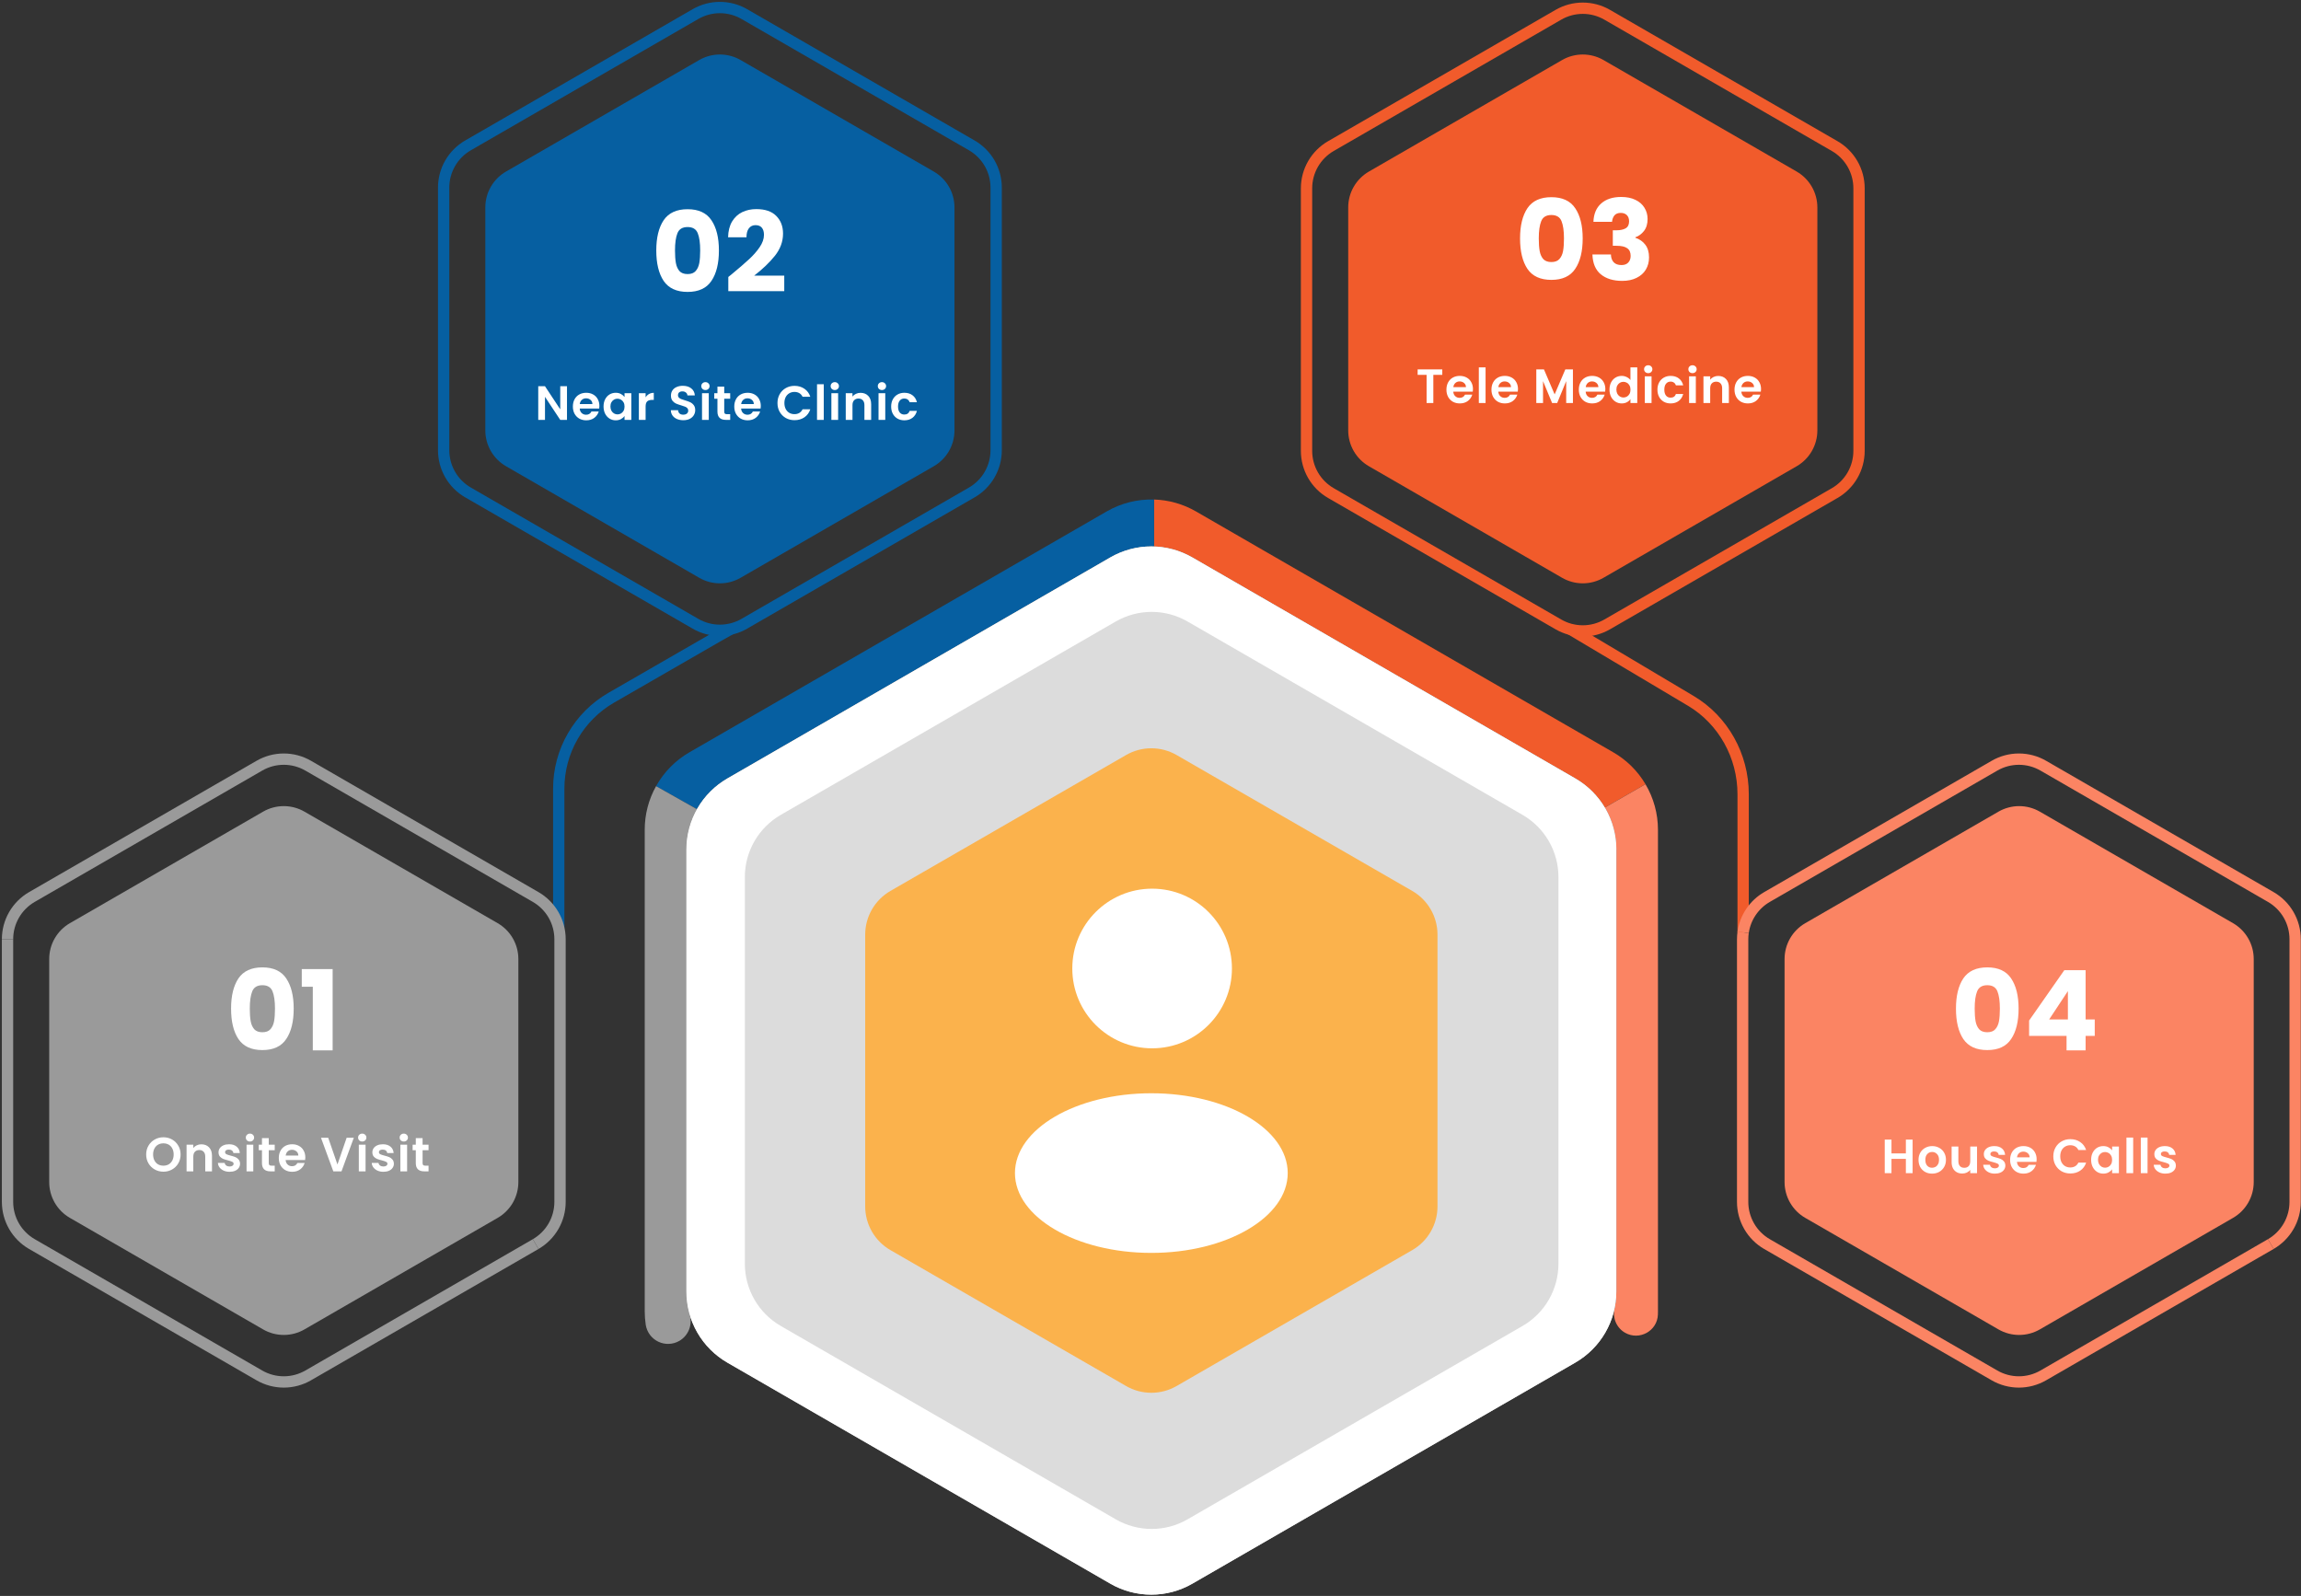
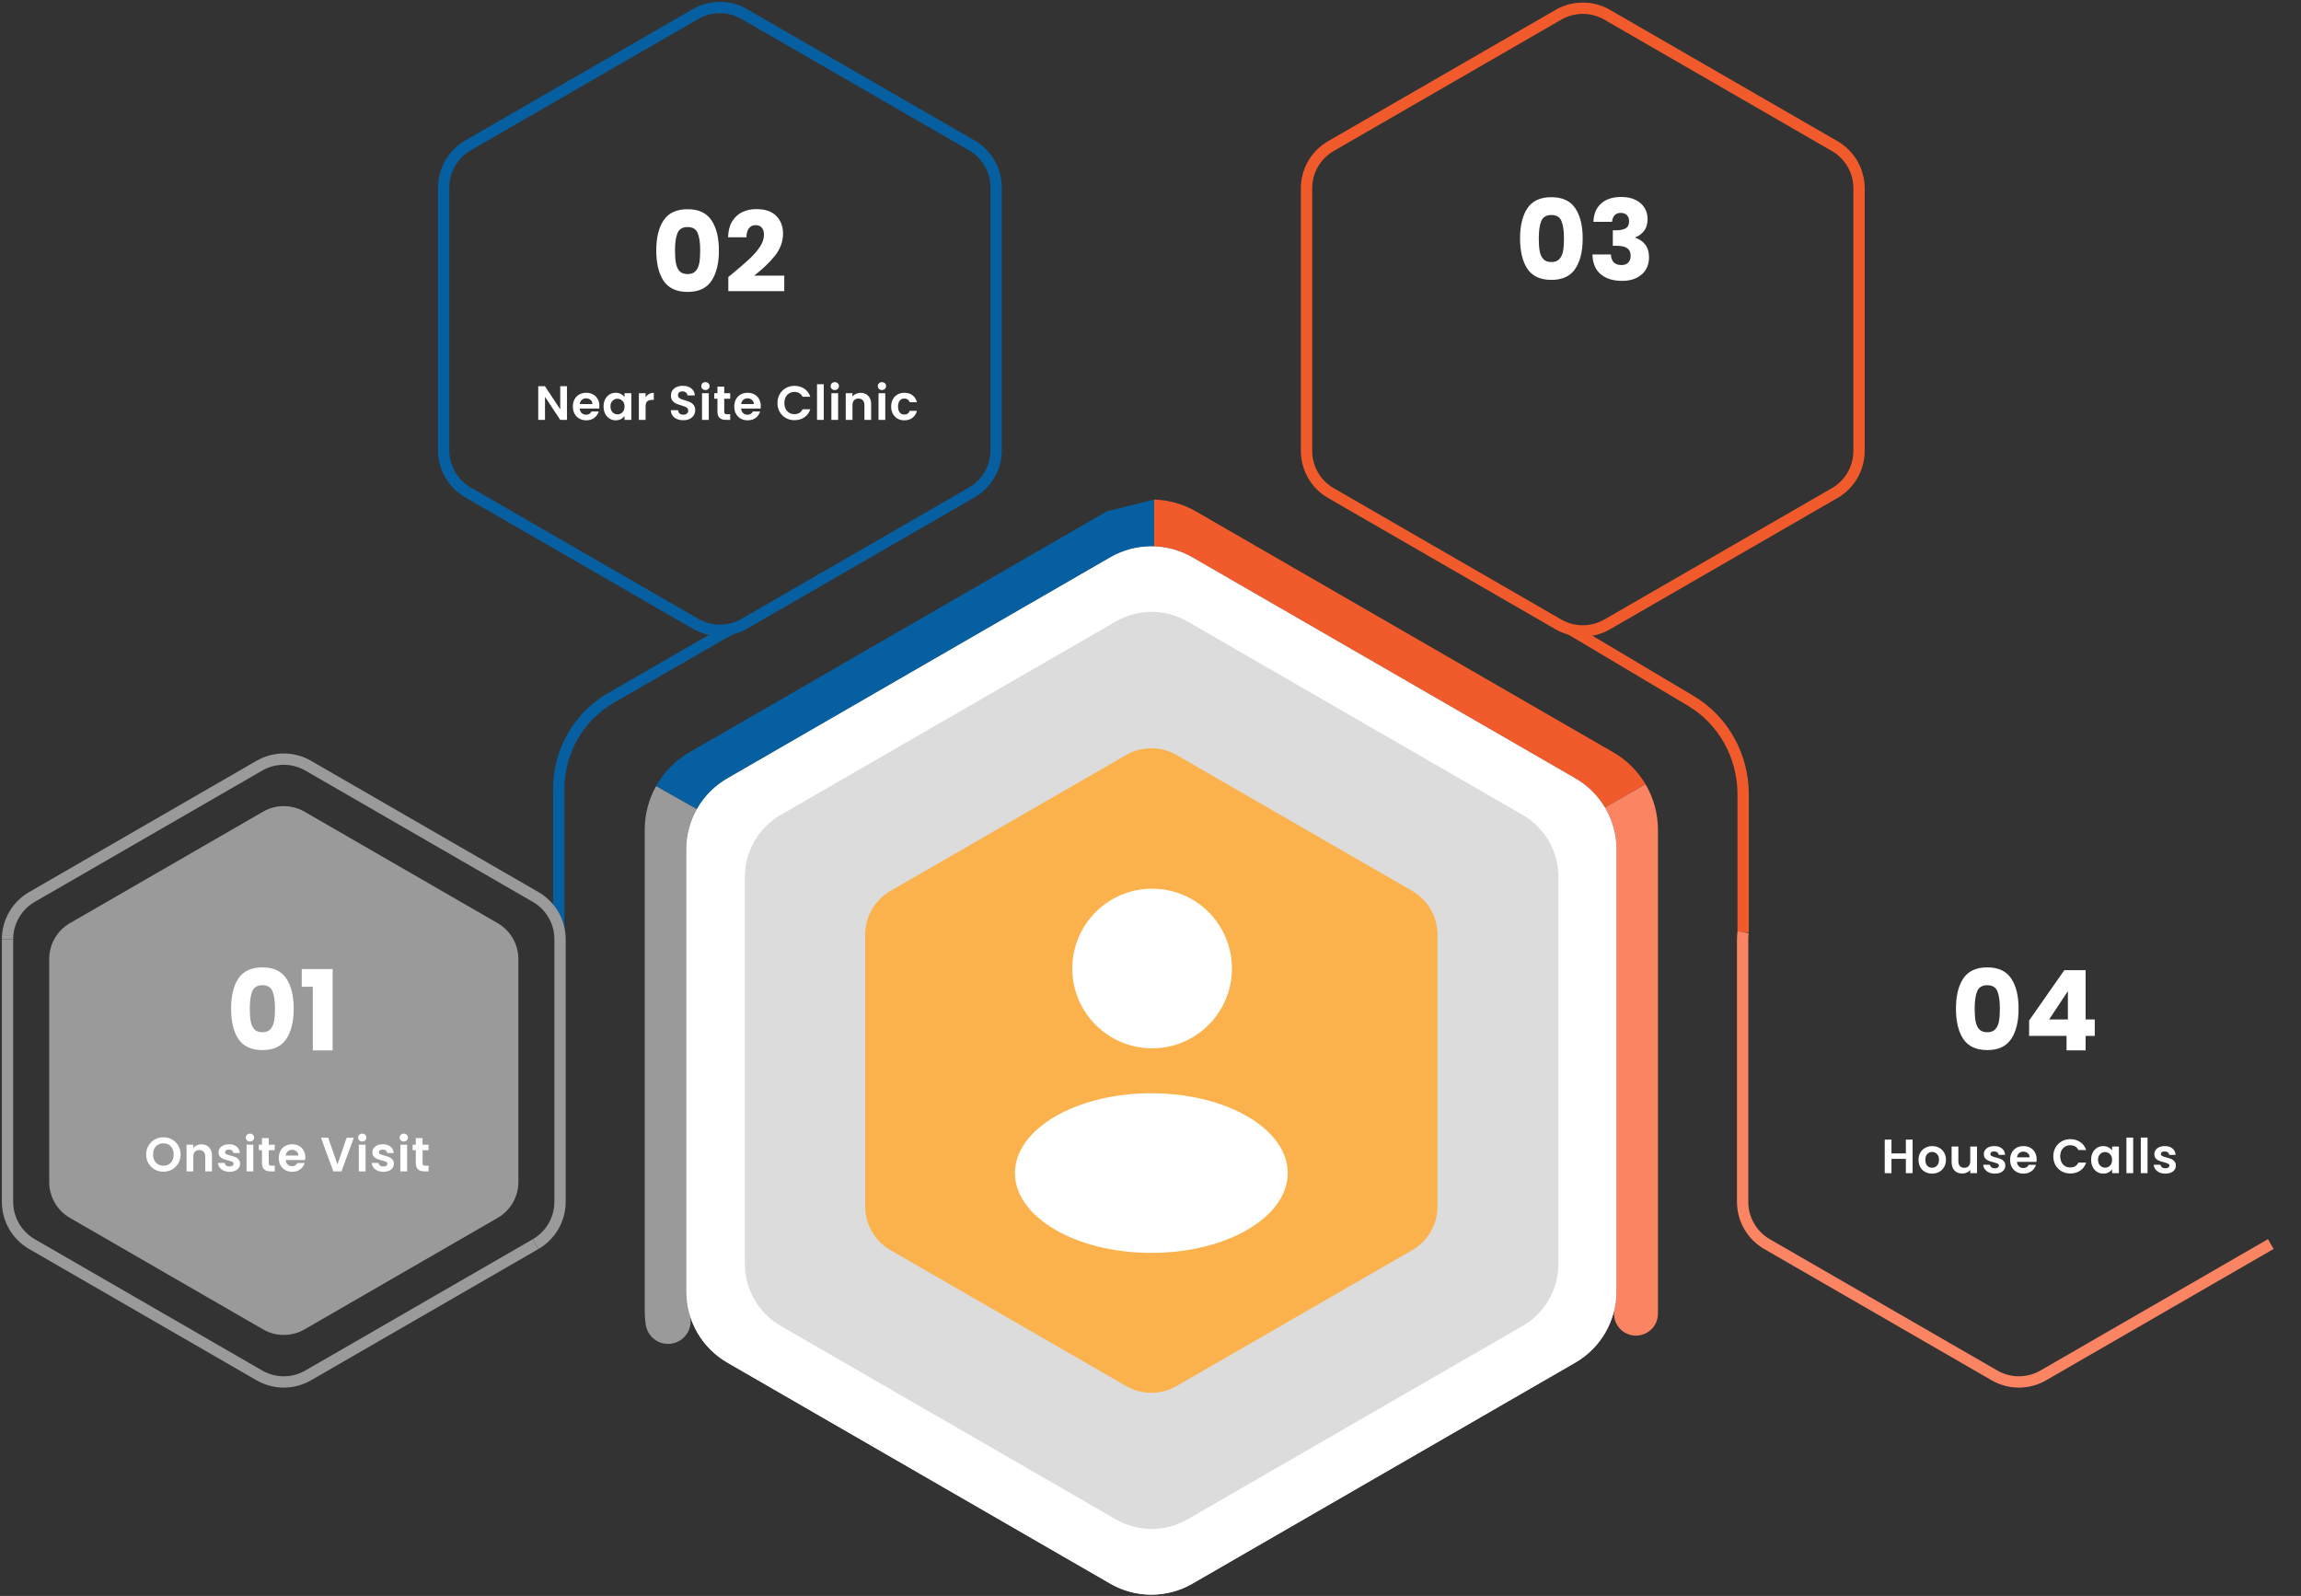
<svg xmlns="http://www.w3.org/2000/svg" width="917" height="636" viewBox="0 0 917 636" fill="none">
  <rect x="0" y="0" width="917" height="636" fill="#333333" stroke="none" />
  <path d="M655.764 312.51L639.566 321.827C636.705 317.009 632.653 313.007 627.801 310.205L475.182 222.125C470.523 219.437 465.272 217.939 459.896 217.764V199.071C465.783 199.244 471.535 200.877 476.635 203.823L642.911 299.801C648.222 302.855 652.65 307.234 655.764 312.51Z" fill="#F15B2B" />
-   <path d="M459.896 199.071V217.764C453.8 217.568 447.77 219.079 442.487 222.125L289.875 310.218C284.804 313.144 280.611 317.379 277.736 322.479L261.456 313.296C264.586 307.679 269.18 303.015 274.751 299.801L441.027 203.823C446.752 200.515 453.287 198.87 459.896 199.071Z" fill="#065FA1" />
+   <path d="M459.896 199.071V217.764C453.8 217.568 447.77 219.079 442.487 222.125L289.875 310.218C284.804 313.144 280.611 317.379 277.736 322.479L261.456 313.296C264.586 307.679 269.18 303.015 274.751 299.801L441.027 203.823Z" fill="#065FA1" />
  <path d="M273.526 514.717C273.526 517.841 273.973 520.948 274.855 523.945C275.439 525.89 275.35 527.976 274.603 529.866C273.856 531.755 272.494 533.338 270.737 534.359C269.471 535.091 268.046 535.503 266.585 535.56C265.124 535.617 263.67 535.317 262.351 534.687C261.032 534.056 259.886 533.113 259.014 531.94C258.141 530.767 257.567 529.399 257.342 527.954C257.074 526.183 256.939 524.394 256.938 522.602V330.647C256.936 324.572 258.491 318.598 261.456 313.296L277.737 322.479C274.975 327.377 273.525 332.905 273.526 338.528V514.717Z" fill="#9A9A9A" />
  <path d="M660.734 330.647V522.592C660.734 523.027 660.735 523.461 660.71 523.893C660.472 530.418 653.342 534.338 647.654 531.139C646.021 530.211 644.728 528.785 643.965 527.069C643.202 525.354 643.008 523.439 643.412 521.605C643.902 519.337 644.148 517.024 644.147 514.704V338.528C644.146 332.655 642.563 326.89 639.563 321.84L655.761 312.523C659.015 318.009 660.733 324.269 660.734 330.647Z" fill="#FB8463" />
  <g style="mix-blend-mode:multiply">
    <path d="M644.148 338.528V514.717C644.144 520.453 642.632 526.087 639.762 531.053C636.892 536.02 632.766 540.145 627.798 543.013L475.183 631.116C470.213 633.985 464.574 635.495 458.835 635.495C453.096 635.495 447.458 633.985 442.488 631.116L289.876 543.027C284.908 540.158 280.783 536.033 277.914 531.066C275.044 526.1 273.531 520.467 273.526 514.731V338.528C273.528 332.792 275.039 327.157 277.909 322.19C280.779 317.223 284.906 313.099 289.876 310.232L442.488 222.139C447.458 219.27 453.096 217.76 458.835 217.76C464.574 217.76 470.213 219.27 475.183 222.139L627.809 310.218C632.777 313.087 636.902 317.211 639.772 322.178C642.642 327.144 644.154 332.778 644.158 338.514L644.148 338.528Z" fill="#DCDCDC" />
  </g>
  <path d="M644.148 338.528V514.717C644.144 520.453 642.632 526.087 639.762 531.053C636.892 536.02 632.766 540.145 627.798 543.013L475.183 631.116C470.213 633.985 464.574 635.495 458.835 635.495C453.096 635.495 447.458 633.985 442.488 631.116L289.876 543.027C284.908 540.158 280.783 536.033 277.914 531.066C275.044 526.1 273.531 520.467 273.526 514.731V338.528C273.528 332.792 275.039 327.157 277.909 322.19C280.779 317.223 284.906 313.099 289.876 310.232L442.488 222.139C447.458 219.27 453.096 217.76 458.835 217.76C464.574 217.76 470.213 219.27 475.183 222.139L627.809 310.218C632.777 313.087 636.902 317.211 639.772 322.178C642.642 327.144 644.154 332.778 644.158 338.514L644.148 338.528Z" fill="white" />
  <g style="mix-blend-mode:multiply">
    <path d="M606.773 528.411C611.121 525.901 614.732 522.291 617.242 517.944C619.752 513.596 621.073 508.665 621.072 503.645V349.509C621.073 344.49 619.752 339.558 617.242 335.211C614.732 330.864 611.121 327.254 606.773 324.744L473.258 247.676C468.91 245.167 463.978 243.846 458.957 243.846C453.937 243.846 449.004 245.167 444.656 247.676L311.145 324.744C306.796 327.253 303.185 330.863 300.674 335.211C298.164 339.558 296.842 344.49 296.842 349.509V503.642C296.842 508.662 298.164 513.593 300.674 517.941C303.185 522.288 306.796 525.898 311.145 528.408L444.66 605.476C449.007 607.987 453.94 609.308 458.961 609.308C463.981 609.308 468.914 607.987 473.262 605.476L606.773 528.411Z" fill="#DCDCDC" />
  </g>
  <path d="M222.673 369.805V314.273C222.672 306.926 224.609 299.708 228.287 293.347C231.965 286.986 237.254 281.707 243.623 278.041L286.31 253.444L291.222 250.684" stroke="#065FA1" stroke-width="4.508" stroke-miterlimit="10" />
  <path d="M694.681 371.541V316.523C694.681 301.171 686.743 286.988 673.834 279.31L626.015 250.859" stroke="#F15B2B" stroke-width="4.508" stroke-miterlimit="10" />
  <path d="M694.679 371.541C694.549 372.455 694.483 373.378 694.482 374.301V478.975C694.483 482.384 695.381 485.733 697.086 488.685C698.791 491.637 701.242 494.089 704.195 495.794L794.857 548.127C797.81 549.831 801.16 550.728 804.569 550.728C807.979 550.728 811.328 549.831 814.282 548.127L904.957 495.78" stroke="#FB8463" stroke-width="4.508" stroke-miterlimit="10" />
-   <path d="M904.958 495.78C907.911 494.075 910.363 491.624 912.068 488.671C913.773 485.719 914.67 482.37 914.67 478.961V374.288C914.671 370.878 913.774 367.529 912.069 364.577C910.364 361.624 907.911 359.173 904.958 357.469L814.289 305.132C811.336 303.427 807.987 302.529 804.577 302.529C801.167 302.529 797.817 303.427 794.864 305.132L704.195 357.469C701.647 358.941 699.466 360.972 697.817 363.41C696.169 365.847 695.096 368.628 694.68 371.541" stroke="#FB8463" stroke-width="4.508" stroke-miterlimit="10" />
  <path d="M198.333 485.345C200.84 483.898 202.922 481.816 204.369 479.31C205.817 476.803 206.579 473.96 206.579 471.066V382.183C206.579 379.288 205.817 376.444 204.369 373.937C202.922 371.43 200.84 369.348 198.333 367.9L121.342 323.459C118.834 322.012 115.99 321.251 113.095 321.251C110.2 321.251 107.356 322.012 104.848 323.459L27.857 367.9C25.349 369.348 23.267 371.43 21.82 373.937C20.372 376.444 19.611 379.288 19.611 382.183V471.066C19.61 473.96 20.372 476.804 21.82 479.31C23.267 481.817 25.349 483.898 27.857 485.345L104.848 529.787C107.355 531.235 110.199 531.997 113.095 531.997C115.991 531.997 118.835 531.235 121.342 529.787L198.333 485.345Z" fill="#9A9A9A" />
  <path d="M65.121 466.939C63.868 466.939 62.717 466.645 61.668 466.057C60.619 465.468 59.788 464.656 59.174 463.62C58.56 462.572 58.254 461.389 58.254 460.072C58.254 458.767 58.56 457.597 59.174 456.561C59.788 455.512 60.619 454.694 61.668 454.105C62.717 453.517 63.868 453.223 65.121 453.223C66.387 453.223 67.538 453.517 68.574 454.105C69.623 454.694 70.448 455.512 71.049 456.561C71.663 457.597 71.97 458.767 71.97 460.072C71.97 461.389 71.663 462.572 71.049 463.62C70.448 464.656 69.623 465.468 68.574 466.057C67.525 466.645 66.374 466.939 65.121 466.939ZM65.121 464.541C65.927 464.541 66.637 464.362 67.251 464.004C67.864 463.633 68.344 463.109 68.689 462.431C69.035 461.753 69.207 460.967 69.207 460.072C69.207 459.176 69.035 458.396 68.689 457.731C68.344 457.053 67.864 456.535 67.251 456.177C66.637 455.819 65.927 455.64 65.121 455.64C64.315 455.64 63.599 455.819 62.973 456.177C62.359 456.535 61.879 457.053 61.534 457.731C61.188 458.396 61.016 459.176 61.016 460.072C61.016 460.967 61.188 461.753 61.534 462.431C61.879 463.109 62.359 463.633 62.973 464.004C63.599 464.362 64.315 464.541 65.121 464.541ZM80.241 456.024C81.507 456.024 82.53 456.427 83.31 457.232C84.09 458.025 84.48 459.138 84.48 460.57V466.805H81.795V460.935C81.795 460.091 81.584 459.445 81.162 458.997C80.74 458.537 80.164 458.307 79.435 458.307C78.693 458.307 78.105 458.537 77.67 458.997C77.248 459.445 77.037 460.091 77.037 460.935V466.805H74.351V456.177H77.037V457.501C77.395 457.041 77.849 456.682 78.399 456.427C78.962 456.158 79.576 456.024 80.241 456.024ZM91.485 466.978C90.615 466.978 89.835 466.824 89.144 466.517C88.454 466.197 87.904 465.769 87.495 465.232C87.098 464.695 86.881 464.1 86.842 463.448H89.547C89.598 463.857 89.797 464.196 90.142 464.465C90.5 464.733 90.941 464.867 91.466 464.867C91.977 464.867 92.374 464.765 92.655 464.56C92.949 464.356 93.096 464.094 93.096 463.774C93.096 463.429 92.917 463.173 92.559 463.007C92.214 462.828 91.657 462.636 90.89 462.431C90.097 462.239 89.445 462.041 88.933 461.836C88.435 461.632 88 461.318 87.629 460.896C87.271 460.474 87.092 459.905 87.092 459.189C87.092 458.601 87.258 458.064 87.591 457.578C87.936 457.092 88.422 456.708 89.049 456.427C89.688 456.145 90.436 456.005 91.293 456.005C92.559 456.005 93.569 456.324 94.324 456.964C95.079 457.59 95.494 458.441 95.571 459.515H93C92.962 459.093 92.783 458.761 92.463 458.518C92.156 458.262 91.74 458.134 91.216 458.134C90.73 458.134 90.353 458.224 90.084 458.403C89.829 458.582 89.701 458.831 89.701 459.151C89.701 459.509 89.88 459.784 90.238 459.976C90.596 460.155 91.152 460.34 91.907 460.532C92.674 460.724 93.307 460.922 93.806 461.127C94.305 461.331 94.733 461.651 95.091 462.086C95.462 462.508 95.654 463.071 95.667 463.774C95.667 464.388 95.494 464.938 95.149 465.424C94.816 465.91 94.33 466.293 93.691 466.575C93.064 466.843 92.329 466.978 91.485 466.978ZM99.617 454.911C99.144 454.911 98.747 454.764 98.428 454.47C98.121 454.163 97.967 453.786 97.967 453.338C97.967 452.891 98.121 452.52 98.428 452.225C98.747 451.919 99.144 451.765 99.617 451.765C100.09 451.765 100.48 451.919 100.787 452.225C101.107 452.52 101.267 452.891 101.267 453.338C101.267 453.786 101.107 454.163 100.787 454.47C100.48 454.764 100.09 454.911 99.617 454.911ZM100.941 456.177V466.805H98.255V456.177H100.941ZM107.105 458.383V463.525C107.105 463.883 107.188 464.145 107.354 464.311C107.533 464.465 107.827 464.541 108.237 464.541H109.483V466.805H107.795C105.532 466.805 104.4 465.705 104.4 463.505V458.383H103.134V456.177H104.4V453.549H107.105V456.177H109.483V458.383H107.105ZM121.678 461.261C121.678 461.645 121.653 461.99 121.602 462.297H113.832C113.896 463.064 114.165 463.665 114.638 464.1C115.111 464.535 115.693 464.752 116.384 464.752C117.381 464.752 118.091 464.324 118.513 463.467H121.41C121.103 464.49 120.515 465.334 119.645 465.999C118.775 466.651 117.707 466.978 116.441 466.978C115.418 466.978 114.497 466.754 113.679 466.306C112.873 465.846 112.24 465.2 111.78 464.369C111.332 463.537 111.108 462.578 111.108 461.491C111.108 460.391 111.332 459.426 111.78 458.594C112.227 457.763 112.854 457.124 113.66 456.676C114.465 456.228 115.393 456.005 116.441 456.005C117.452 456.005 118.353 456.222 119.146 456.657C119.952 457.092 120.572 457.712 121.007 458.518C121.455 459.311 121.678 460.225 121.678 461.261ZM118.897 460.494C118.884 459.803 118.635 459.253 118.149 458.844C117.663 458.422 117.068 458.211 116.365 458.211C115.699 458.211 115.137 458.415 114.676 458.825C114.229 459.221 113.954 459.777 113.851 460.494H118.897ZM141.005 453.415L136.094 466.805H132.833L127.922 453.415H130.799L134.483 464.062L138.147 453.415H141.005ZM144.361 454.911C143.888 454.911 143.491 454.764 143.172 454.47C142.865 454.163 142.711 453.786 142.711 453.338C142.711 452.891 142.865 452.52 143.172 452.225C143.491 451.919 143.888 451.765 144.361 451.765C144.834 451.765 145.224 451.919 145.531 452.225C145.851 452.52 146.011 452.891 146.011 453.338C146.011 453.786 145.851 454.163 145.531 454.47C145.224 454.764 144.834 454.911 144.361 454.911ZM145.685 456.177V466.805H142.999V456.177H145.685ZM152.789 466.978C151.919 466.978 151.139 466.824 150.448 466.517C149.758 466.197 149.208 465.769 148.799 465.232C148.402 464.695 148.185 464.1 148.146 463.448H150.851C150.902 463.857 151.101 464.196 151.446 464.465C151.804 464.733 152.245 464.867 152.769 464.867C153.281 464.867 153.678 464.765 153.959 464.56C154.253 464.356 154.4 464.094 154.4 463.774C154.4 463.429 154.221 463.173 153.863 463.007C153.518 462.828 152.961 462.636 152.194 462.431C151.401 462.239 150.749 462.041 150.237 461.836C149.738 461.632 149.304 461.318 148.933 460.896C148.575 460.474 148.396 459.905 148.396 459.189C148.396 458.601 148.562 458.064 148.894 457.578C149.24 457.092 149.726 456.708 150.352 456.427C150.992 456.145 151.74 456.005 152.597 456.005C153.863 456.005 154.873 456.324 155.628 456.964C156.382 457.59 156.798 458.441 156.875 459.515H154.304C154.266 459.093 154.087 458.761 153.767 458.518C153.46 458.262 153.044 458.134 152.52 458.134C152.034 458.134 151.657 458.224 151.388 458.403C151.132 458.582 151.005 458.831 151.005 459.151C151.005 459.509 151.184 459.784 151.542 459.976C151.9 460.155 152.456 460.34 153.211 460.532C153.978 460.724 154.611 460.922 155.11 461.127C155.609 461.331 156.037 461.651 156.395 462.086C156.766 462.508 156.958 463.071 156.971 463.774C156.971 464.388 156.798 464.938 156.453 465.424C156.12 465.91 155.634 466.293 154.995 466.575C154.368 466.843 153.633 466.978 152.789 466.978ZM160.921 454.911C160.448 454.911 160.051 454.764 159.732 454.47C159.425 454.163 159.271 453.786 159.271 453.338C159.271 452.891 159.425 452.52 159.732 452.225C160.051 451.919 160.448 451.765 160.921 451.765C161.394 451.765 161.784 451.919 162.091 452.225C162.411 452.52 162.571 452.891 162.571 453.338C162.571 453.786 162.411 454.163 162.091 454.47C161.784 454.764 161.394 454.911 160.921 454.911ZM162.245 456.177V466.805H159.559V456.177H162.245ZM168.409 458.383V463.525C168.409 463.883 168.492 464.145 168.658 464.311C168.837 464.465 169.131 464.541 169.54 464.541H170.787V466.805H169.099C166.836 466.805 165.704 465.705 165.704 463.505V458.383H164.438V456.177H165.704V453.549H168.409V456.177H170.787V458.383H168.409Z" fill="white" />
  <path d="M92.087 401.948C92.087 396.856 93.064 392.844 95.018 389.912C97.002 386.981 100.185 385.515 104.567 385.515C108.949 385.515 112.117 386.981 114.071 389.912C116.055 392.844 117.047 396.856 117.047 401.948C117.047 407.101 116.055 411.142 114.071 414.074C112.117 417.005 108.949 418.471 104.567 418.471C100.185 418.471 97.002 417.005 95.018 414.074C93.064 411.142 92.087 407.101 92.087 401.948ZM109.586 401.948C109.586 398.958 109.26 396.663 108.609 395.064C107.957 393.436 106.61 392.622 104.567 392.622C102.524 392.622 101.177 393.436 100.525 395.064C99.874 396.663 99.548 398.958 99.548 401.948C99.548 403.962 99.666 405.635 99.903 406.967C100.14 408.27 100.614 409.336 101.325 410.165C102.065 410.965 103.146 411.364 104.567 411.364C105.988 411.364 107.054 410.965 107.765 410.165C108.505 409.336 108.993 408.27 109.23 406.967C109.467 405.635 109.586 403.962 109.586 401.948ZM120.26 393.243V386.181H132.563V418.604H124.657V393.243H120.26Z" fill="white" />
-   <path d="M372.134 185.803C374.642 184.357 376.725 182.276 378.173 179.769C379.621 177.263 380.383 174.419 380.383 171.524V82.651C380.382 79.757 379.62 76.913 378.172 74.406C376.724 71.898 374.642 69.817 372.134 68.369L295.146 23.927C292.639 22.481 289.794 21.72 286.899 21.72C284.004 21.72 281.16 22.481 278.652 23.927L201.661 68.369C199.153 69.817 197.071 71.898 195.623 74.406C194.175 76.913 193.412 79.757 193.412 82.651V171.535C193.414 174.428 194.177 177.269 195.625 179.774C197.073 182.278 199.155 184.358 201.661 185.803L278.652 230.255C281.159 231.703 284.004 232.466 286.899 232.466C289.795 232.466 292.639 231.703 295.146 230.255L372.134 185.803Z" fill="#065FA1" />
  <path d="M225.957 167.33H223.271L217.19 158.141V167.33H214.504V153.921H217.19L223.271 163.129V153.921H225.957V167.33ZM238.874 161.786C238.874 162.17 238.848 162.515 238.797 162.822H231.028C231.092 163.589 231.361 164.19 231.834 164.625C232.307 165.06 232.889 165.277 233.579 165.277C234.577 165.277 235.287 164.849 235.709 163.992H238.606C238.299 165.015 237.71 165.859 236.841 166.524C235.971 167.177 234.903 167.503 233.637 167.503C232.614 167.503 231.693 167.279 230.875 166.831C230.069 166.371 229.436 165.725 228.975 164.894C228.528 164.062 228.304 163.103 228.304 162.016C228.304 160.916 228.528 159.951 228.975 159.12C229.423 158.288 230.05 157.649 230.855 157.201C231.661 156.754 232.588 156.53 233.637 156.53C234.647 156.53 235.549 156.747 236.342 157.182C237.148 157.617 237.768 158.237 238.203 159.043C238.65 159.836 238.874 160.75 238.874 161.786ZM236.092 161.019C236.08 160.328 235.83 159.778 235.344 159.369C234.858 158.947 234.264 158.736 233.56 158.736C232.895 158.736 232.333 158.941 231.872 159.35C231.424 159.746 231.15 160.303 231.047 161.019H236.092ZM240.527 161.978C240.527 160.904 240.738 159.951 241.16 159.12C241.595 158.288 242.177 157.649 242.906 157.201C243.648 156.754 244.473 156.53 245.381 156.53C246.174 156.53 246.864 156.69 247.453 157.009C248.054 157.329 248.533 157.732 248.891 158.218V156.702H251.596V167.33H248.891V165.776C248.546 166.275 248.067 166.691 247.453 167.023C246.852 167.343 246.155 167.503 245.362 167.503C244.466 167.503 243.648 167.273 242.906 166.812C242.177 166.352 241.595 165.706 241.16 164.875C240.738 164.031 240.527 163.065 240.527 161.978ZM248.891 162.016C248.891 161.364 248.764 160.808 248.508 160.347C248.252 159.874 247.907 159.516 247.472 159.273C247.037 159.017 246.57 158.889 246.071 158.889C245.573 158.889 245.112 159.011 244.69 159.254C244.268 159.497 243.923 159.855 243.654 160.328C243.399 160.789 243.271 161.338 243.271 161.978C243.271 162.617 243.399 163.18 243.654 163.666C243.923 164.139 244.268 164.504 244.69 164.759C245.125 165.015 245.585 165.143 246.071 165.143C246.57 165.143 247.037 165.022 247.472 164.779C247.907 164.523 248.252 164.165 248.508 163.704C248.764 163.231 248.891 162.668 248.891 162.016ZM257.289 158.352C257.634 157.79 258.082 157.348 258.632 157.029C259.194 156.709 259.834 156.549 260.55 156.549V159.369H259.84C258.996 159.369 258.357 159.567 257.922 159.964C257.5 160.36 257.289 161.051 257.289 162.035V167.33H254.603V156.702H257.289V158.352ZM272.32 167.464C271.387 167.464 270.543 167.305 269.788 166.985C269.046 166.665 268.458 166.205 268.023 165.604C267.589 165.002 267.365 164.293 267.352 163.474H270.229C270.268 164.024 270.46 164.459 270.805 164.779C271.163 165.098 271.649 165.258 272.263 165.258C272.89 165.258 273.382 165.111 273.74 164.817C274.098 164.51 274.277 164.114 274.277 163.628C274.277 163.231 274.156 162.905 273.913 162.649C273.67 162.394 273.363 162.195 272.992 162.055C272.634 161.901 272.135 161.735 271.496 161.556C270.626 161.3 269.916 161.051 269.366 160.808C268.829 160.552 268.362 160.175 267.966 159.676C267.582 159.164 267.39 158.487 267.39 157.642C267.39 156.85 267.589 156.159 267.985 155.571C268.381 154.982 268.938 154.535 269.654 154.228C270.37 153.908 271.189 153.748 272.109 153.748C273.491 153.748 274.61 154.087 275.467 154.765C276.336 155.43 276.816 156.364 276.905 157.566H273.951C273.925 157.105 273.727 156.728 273.356 156.434C272.998 156.127 272.519 155.973 271.918 155.973C271.393 155.973 270.971 156.108 270.651 156.376C270.345 156.645 270.191 157.035 270.191 157.547C270.191 157.905 270.306 158.205 270.536 158.448C270.779 158.678 271.074 158.87 271.419 159.024C271.777 159.164 272.276 159.331 272.915 159.522C273.785 159.778 274.495 160.034 275.044 160.29C275.594 160.546 276.068 160.929 276.464 161.441C276.861 161.952 277.059 162.624 277.059 163.455C277.059 164.171 276.873 164.836 276.502 165.45C276.132 166.064 275.588 166.556 274.872 166.927C274.156 167.285 273.305 167.464 272.32 167.464ZM281.133 155.436C280.66 155.436 280.263 155.289 279.943 154.995C279.637 154.688 279.483 154.311 279.483 153.863C279.483 153.416 279.637 153.045 279.943 152.751C280.263 152.444 280.66 152.29 281.133 152.29C281.606 152.29 281.996 152.444 282.303 152.751C282.623 153.045 282.783 153.416 282.783 153.863C282.783 154.311 282.623 154.688 282.303 154.995C281.996 155.289 281.606 155.436 281.133 155.436ZM282.457 156.702V167.33H279.771V156.702H282.457ZM288.621 158.909V164.05C288.621 164.408 288.704 164.67 288.87 164.836C289.049 164.99 289.343 165.066 289.752 165.066H290.999V167.33H289.311C287.047 167.33 285.916 166.23 285.916 164.031V158.909H284.65V156.702H285.916V154.074H288.621V156.702H290.999V158.909H288.621ZM303.194 161.786C303.194 162.17 303.169 162.515 303.117 162.822H295.348C295.412 163.589 295.681 164.19 296.154 164.625C296.627 165.06 297.209 165.277 297.899 165.277C298.897 165.277 299.607 164.849 300.029 163.992H302.926C302.619 165.015 302.03 165.859 301.161 166.524C300.291 167.177 299.223 167.503 297.957 167.503C296.934 167.503 296.013 167.279 295.195 166.831C294.389 166.371 293.756 165.725 293.295 164.894C292.848 164.062 292.624 163.103 292.624 162.016C292.624 160.916 292.848 159.951 293.295 159.12C293.743 158.288 294.37 157.649 295.175 157.201C295.981 156.754 296.908 156.53 297.957 156.53C298.967 156.53 299.869 156.747 300.662 157.182C301.468 157.617 302.088 158.237 302.523 159.043C302.97 159.836 303.194 160.75 303.194 161.786ZM300.413 161.019C300.4 160.328 300.15 159.778 299.664 159.369C299.178 158.947 298.584 158.736 297.88 158.736C297.215 158.736 296.653 158.941 296.192 159.35C295.745 159.746 295.47 160.303 295.367 161.019H300.413ZM309.841 160.616C309.841 159.299 310.135 158.122 310.723 157.086C311.324 156.037 312.136 155.225 313.159 154.65C314.195 154.062 315.353 153.767 316.632 153.767C318.128 153.767 319.439 154.151 320.564 154.918C321.69 155.686 322.476 156.747 322.924 158.103H319.835C319.528 157.463 319.093 156.984 318.531 156.664C317.981 156.344 317.341 156.184 316.612 156.184C315.832 156.184 315.135 156.37 314.521 156.741C313.92 157.099 313.447 157.61 313.102 158.275C312.769 158.941 312.603 159.721 312.603 160.616C312.603 161.498 312.769 162.278 313.102 162.956C313.447 163.621 313.92 164.139 314.521 164.51C315.135 164.868 315.832 165.047 316.612 165.047C317.341 165.047 317.981 164.887 318.531 164.568C319.093 164.235 319.528 163.749 319.835 163.11H322.924C322.476 164.478 321.69 165.546 320.564 166.313C319.452 167.068 318.141 167.445 316.632 167.445C315.353 167.445 314.195 167.157 313.159 166.582C312.136 165.994 311.324 165.182 310.723 164.146C310.135 163.11 309.841 161.933 309.841 160.616ZM328.287 153.134V167.33H325.601V153.134H328.287ZM332.686 155.436C332.213 155.436 331.817 155.289 331.497 154.995C331.19 154.688 331.036 154.311 331.036 153.863C331.036 153.416 331.19 153.045 331.497 152.751C331.817 152.444 332.213 152.29 332.686 152.29C333.159 152.29 333.549 152.444 333.856 152.751C334.176 153.045 334.336 153.416 334.336 153.863C334.336 154.311 334.176 154.688 333.856 154.995C333.549 155.289 333.159 155.436 332.686 155.436ZM334.01 156.702V167.33H331.324V156.702H334.01ZM342.936 156.549C344.202 156.549 345.226 156.952 346.006 157.758C346.786 158.55 347.176 159.663 347.176 161.095V167.33H344.49V161.46C344.49 160.616 344.279 159.97 343.857 159.522C343.435 159.062 342.86 158.832 342.131 158.832C341.389 158.832 340.801 159.062 340.366 159.522C339.944 159.97 339.733 160.616 339.733 161.46V167.33H337.047V156.702H339.733V158.026C340.091 157.566 340.545 157.208 341.095 156.952C341.657 156.683 342.271 156.549 342.936 156.549ZM351.475 155.436C351.002 155.436 350.606 155.289 350.286 154.995C349.979 154.688 349.826 154.311 349.826 153.863C349.826 153.416 349.979 153.045 350.286 152.751C350.606 152.444 351.002 152.29 351.475 152.29C351.949 152.29 352.339 152.444 352.646 152.751C352.965 153.045 353.125 153.416 353.125 153.863C353.125 154.311 352.965 154.688 352.646 154.995C352.339 155.289 351.949 155.436 351.475 155.436ZM352.799 156.702V167.33H350.113V156.702H352.799ZM355.146 162.016C355.146 160.916 355.369 159.957 355.817 159.139C356.265 158.307 356.885 157.668 357.678 157.22C358.471 156.76 359.379 156.53 360.402 156.53C361.719 156.53 362.806 156.862 363.663 157.527C364.533 158.18 365.115 159.1 365.409 160.29H362.512C362.359 159.829 362.096 159.471 361.726 159.215C361.367 158.947 360.92 158.813 360.383 158.813C359.615 158.813 359.008 159.094 358.56 159.657C358.113 160.207 357.889 160.993 357.889 162.016C357.889 163.027 358.113 163.813 358.56 164.376C359.008 164.926 359.615 165.201 360.383 165.201C361.47 165.201 362.18 164.715 362.512 163.743H365.409C365.115 164.894 364.533 165.808 363.663 166.486C362.793 167.164 361.706 167.503 360.402 167.503C359.379 167.503 358.471 167.279 357.678 166.831C356.885 166.371 356.265 165.731 355.817 164.913C355.369 164.082 355.146 163.116 355.146 162.016Z" fill="white" />
  <path d="M261.541 99.809C261.541 94.716 262.518 90.704 264.472 87.772C266.456 84.841 269.639 83.375 274.021 83.375C278.403 83.375 281.571 84.841 283.526 87.772C285.509 90.704 286.501 94.716 286.501 99.809C286.501 104.961 285.509 109.002 283.526 111.934C281.571 114.865 278.403 116.331 274.021 116.331C269.639 116.331 266.456 114.865 264.472 111.934C262.518 109.002 261.541 104.961 261.541 99.809ZM279.04 99.809C279.04 96.818 278.714 94.523 278.063 92.924C277.411 91.296 276.064 90.482 274.021 90.482C271.978 90.482 270.631 91.296 269.979 92.924C269.328 94.523 269.002 96.818 269.002 99.809C269.002 101.822 269.121 103.495 269.358 104.827C269.594 106.13 270.068 107.196 270.779 108.025C271.519 108.825 272.6 109.224 274.021 109.224C275.442 109.224 276.508 108.825 277.219 108.025C277.959 107.196 278.448 106.13 278.684 104.827C278.921 103.495 279.04 101.822 279.04 99.809ZM290.247 110.379C291.254 109.58 291.713 109.21 291.624 109.269C294.526 106.87 296.806 104.901 298.464 103.362C300.152 101.822 301.573 100.208 302.728 98.521C303.883 96.833 304.46 95.189 304.46 93.591C304.46 92.377 304.179 91.429 303.616 90.748C303.053 90.067 302.21 89.727 301.084 89.727C299.959 89.727 299.071 90.156 298.42 91.015C297.798 91.844 297.487 93.028 297.487 94.568H290.159C290.218 92.051 290.751 89.949 291.757 88.261C292.794 86.573 294.141 85.33 295.799 84.53C297.487 83.731 299.352 83.331 301.395 83.331C304.919 83.331 307.569 84.234 309.345 86.04C311.152 87.846 312.055 90.2 312.055 93.102C312.055 96.27 310.974 99.216 308.812 101.94C306.651 104.635 303.897 107.27 300.551 109.846H312.543V116.02H290.247V110.379Z" fill="white" />
  <path d="M387.279 196.249C390.231 194.544 392.683 192.092 394.388 189.14C396.092 186.188 396.99 182.839 396.991 179.43V74.756C396.991 71.347 396.093 67.998 394.389 65.046C392.684 62.094 390.232 59.642 387.279 57.938L296.61 5.601C293.657 3.897 290.307 3 286.897 3C283.488 3 280.138 3.897 277.185 5.601L186.516 57.938C183.563 59.642 181.111 62.094 179.406 65.046C177.701 67.998 176.804 71.347 176.804 74.756V179.43C176.804 182.839 177.702 186.188 179.407 189.14C181.112 192.092 183.564 194.544 186.516 196.249L277.185 248.585C280.138 250.289 283.488 251.186 286.897 251.186C290.307 251.186 293.657 250.289 296.61 248.585L387.279 196.249Z" stroke="#065FA1" stroke-width="4.508" stroke-miterlimit="10" />
  <path d="M731.158 196.501C734.11 194.796 736.561 192.345 738.265 189.393C739.969 186.442 740.867 183.093 740.866 179.685V75.036C740.867 71.627 739.97 68.278 738.266 65.326C736.562 62.374 734.11 59.922 731.158 58.217L640.489 5.88C637.536 4.175 634.186 3.277 630.776 3.277C627.366 3.277 624.017 4.175 621.064 5.88L530.395 58.217C527.442 59.921 524.989 62.373 523.284 65.325C521.579 68.277 520.682 71.627 520.683 75.036V179.699C520.685 183.105 521.583 186.451 523.288 189.4C524.993 192.35 527.444 194.798 530.395 196.501L621.064 248.837C624.017 250.543 627.366 251.441 630.776 251.441C634.186 251.441 637.536 250.543 640.489 248.837L731.158 196.501Z" stroke="#F15B2B" stroke-width="4.508" stroke-miterlimit="10" />
-   <path d="M716.014 185.803C718.521 184.356 720.603 182.275 722.05 179.768C723.497 177.262 724.259 174.419 724.259 171.524V82.651C724.259 79.757 723.497 76.913 722.05 74.406C720.602 71.899 718.521 69.817 716.014 68.369L639.023 23.927C636.515 22.481 633.671 21.72 630.776 21.72C627.88 21.72 625.036 22.481 622.528 23.927L545.537 68.369C543.031 69.817 540.949 71.899 539.502 74.406C538.054 76.913 537.292 79.757 537.292 82.651V171.535C537.294 174.427 538.057 177.268 539.504 179.773C540.951 182.277 543.032 184.357 545.537 185.803L622.528 230.255C625.036 231.703 627.88 232.466 630.776 232.466C633.671 232.466 636.516 231.703 639.023 230.255L716.014 185.803Z" fill="#F15B2B" />
-   <path d="M574.782 147.21V149.377H571.213V160.6H568.528V149.377H564.96V147.21H574.782ZM587.004 155.056C587.004 155.439 586.979 155.785 586.927 156.091H579.158C579.222 156.859 579.491 157.46 579.964 157.895C580.437 158.33 581.019 158.547 581.71 158.547C582.707 158.547 583.417 158.119 583.839 157.262H586.736C586.429 158.285 585.84 159.129 584.971 159.794C584.101 160.446 583.033 160.772 581.767 160.772C580.744 160.772 579.823 160.548 579.005 160.101C578.199 159.64 577.566 158.995 577.106 158.163C576.658 157.332 576.434 156.373 576.434 155.286C576.434 154.186 576.658 153.22 577.106 152.389C577.553 151.558 578.18 150.918 578.986 150.471C579.791 150.023 580.718 149.799 581.767 149.799C582.777 149.799 583.679 150.017 584.472 150.452C585.278 150.886 585.898 151.507 586.333 152.312C586.78 153.105 587.004 154.02 587.004 155.056ZM584.223 154.288C584.21 153.598 583.96 153.048 583.474 152.638C582.988 152.216 582.394 152.005 581.69 152.005C581.025 152.005 580.463 152.21 580.002 152.619C579.555 153.016 579.28 153.572 579.177 154.288H584.223ZM592.034 146.404V160.6H589.348V146.404H592.034ZM604.951 155.056C604.951 155.439 604.925 155.785 604.874 156.091H597.104C597.168 156.859 597.437 157.46 597.91 157.895C598.383 158.33 598.965 158.547 599.656 158.547C600.653 158.547 601.363 158.119 601.785 157.262H604.682C604.375 158.285 603.787 159.129 602.917 159.794C602.047 160.446 600.98 160.772 599.713 160.772C598.69 160.772 597.769 160.548 596.951 160.101C596.145 159.64 595.512 158.995 595.052 158.163C594.604 157.332 594.38 156.373 594.38 155.286C594.38 154.186 594.604 153.22 595.052 152.389C595.499 151.558 596.126 150.918 596.932 150.471C597.738 150.023 598.665 149.799 599.713 149.799C600.724 149.799 601.625 150.017 602.418 150.452C603.224 150.886 603.844 151.507 604.279 152.312C604.727 153.105 604.951 154.02 604.951 155.056ZM602.169 154.288C602.156 153.598 601.907 153.048 601.421 152.638C600.935 152.216 600.34 152.005 599.637 152.005C598.972 152.005 598.409 152.21 597.949 152.619C597.501 153.016 597.226 153.572 597.124 154.288H602.169ZM626.848 147.21V160.6H624.162V151.89L620.575 160.6H618.541L614.935 151.89V160.6H612.249V147.21H615.299L619.558 157.166L623.817 147.21H626.848ZM639.766 155.056C639.766 155.439 639.741 155.785 639.69 156.091H631.92C631.984 156.859 632.253 157.46 632.726 157.895C633.199 158.33 633.781 158.547 634.472 158.547C635.469 158.547 636.179 158.119 636.601 157.262H639.498C639.191 158.285 638.602 159.129 637.733 159.794C636.863 160.446 635.795 160.772 634.529 160.772C633.506 160.772 632.585 160.548 631.767 160.101C630.961 159.64 630.328 158.995 629.868 158.163C629.42 157.332 629.196 156.373 629.196 155.286C629.196 154.186 629.42 153.22 629.868 152.389C630.315 151.558 630.942 150.918 631.748 150.471C632.553 150.023 633.48 149.799 634.529 149.799C635.539 149.799 636.441 150.017 637.234 150.452C638.04 150.886 638.66 151.507 639.095 152.312C639.542 153.105 639.766 154.02 639.766 155.056ZM636.985 154.288C636.972 153.598 636.722 153.048 636.236 152.638C635.751 152.216 635.156 152.005 634.452 152.005C633.787 152.005 633.225 152.21 632.764 152.619C632.317 153.016 632.042 153.572 631.939 154.288H636.985ZM641.42 155.247C641.42 154.173 641.631 153.22 642.053 152.389C642.488 151.558 643.076 150.918 643.818 150.471C644.559 150.023 645.384 149.799 646.292 149.799C646.983 149.799 647.641 149.953 648.268 150.26C648.895 150.554 649.394 150.95 649.764 151.449V146.404H652.488V160.6H649.764V159.027C649.432 159.551 648.965 159.973 648.364 160.293C647.763 160.612 647.066 160.772 646.273 160.772C645.378 160.772 644.559 160.542 643.818 160.082C643.076 159.621 642.488 158.975 642.053 158.144C641.631 157.3 641.42 156.334 641.42 155.247ZM649.784 155.286C649.784 154.634 649.656 154.077 649.4 153.617C649.144 153.144 648.799 152.786 648.364 152.543C647.929 152.287 647.462 152.159 646.964 152.159C646.465 152.159 646.004 152.28 645.582 152.523C645.16 152.766 644.815 153.124 644.547 153.598C644.291 154.058 644.163 154.608 644.163 155.247C644.163 155.887 644.291 156.45 644.547 156.936C644.815 157.409 645.16 157.773 645.582 158.029C646.017 158.285 646.478 158.413 646.964 158.413C647.462 158.413 647.929 158.291 648.364 158.048C648.799 157.792 649.144 157.434 649.4 156.974C649.656 156.501 649.784 155.938 649.784 155.286ZM656.857 148.706C656.384 148.706 655.988 148.559 655.668 148.265C655.361 147.958 655.207 147.58 655.207 147.133C655.207 146.685 655.361 146.314 655.668 146.02C655.988 145.713 656.384 145.56 656.857 145.56C657.33 145.56 657.72 145.713 658.027 146.02C658.347 146.314 658.507 146.685 658.507 147.133C658.507 147.58 658.347 147.958 658.027 148.265C657.72 148.559 657.33 148.706 656.857 148.706ZM658.181 149.972V160.6H655.495V149.972H658.181ZM660.527 155.286C660.527 154.186 660.751 153.227 661.199 152.408C661.646 151.577 662.267 150.938 663.06 150.49C663.853 150.03 664.761 149.799 665.784 149.799C667.101 149.799 668.188 150.132 669.045 150.797C669.915 151.449 670.496 152.37 670.791 153.559H667.894C667.74 153.099 667.478 152.741 667.107 152.485C666.749 152.216 666.302 152.082 665.764 152.082C664.997 152.082 664.39 152.364 663.942 152.926C663.494 153.476 663.271 154.263 663.271 155.286C663.271 156.296 663.494 157.083 663.942 157.645C664.39 158.195 664.997 158.47 665.764 158.47C666.852 158.47 667.561 157.984 667.894 157.012H670.791C670.496 158.163 669.915 159.078 669.045 159.756C668.175 160.433 667.088 160.772 665.784 160.772C664.761 160.772 663.853 160.548 663.06 160.101C662.267 159.64 661.646 159.001 661.199 158.182C660.751 157.351 660.527 156.386 660.527 155.286ZM674.504 148.706C674.031 148.706 673.634 148.559 673.314 148.265C673.007 147.958 672.854 147.58 672.854 147.133C672.854 146.685 673.007 146.314 673.314 146.02C673.634 145.713 674.031 145.56 674.504 145.56C674.977 145.56 675.367 145.713 675.674 146.02C675.994 146.314 676.154 146.685 676.154 147.133C676.154 147.58 675.994 147.958 675.674 148.265C675.367 148.559 674.977 148.706 674.504 148.706ZM675.827 149.972V160.6H673.142V149.972H675.827ZM684.754 149.819C686.02 149.819 687.043 150.221 687.823 151.027C688.603 151.82 688.993 152.933 688.993 154.365V160.6H686.308V154.729C686.308 153.885 686.097 153.24 685.675 152.792C685.253 152.332 684.677 152.101 683.948 152.101C683.206 152.101 682.618 152.332 682.183 152.792C681.761 153.24 681.55 153.885 681.55 154.729V160.6H678.865V149.972H681.55V151.296C681.908 150.835 682.362 150.477 682.912 150.221C683.475 149.953 684.089 149.819 684.754 149.819ZM701.811 155.056C701.811 155.439 701.785 155.785 701.734 156.091H693.964C694.028 156.859 694.297 157.46 694.77 157.895C695.243 158.33 695.825 158.547 696.516 158.547C697.513 158.547 698.223 158.119 698.645 157.262H701.542C701.235 158.285 700.647 159.129 699.777 159.794C698.907 160.446 697.84 160.772 696.573 160.772C695.55 160.772 694.63 160.548 693.811 160.101C693.005 159.64 692.372 158.995 691.912 158.163C691.464 157.332 691.24 156.373 691.24 155.286C691.24 154.186 691.464 153.22 691.912 152.389C692.359 151.558 692.986 150.918 693.792 150.471C694.598 150.023 695.525 149.799 696.573 149.799C697.584 149.799 698.485 150.017 699.278 150.452C700.084 150.886 700.704 151.507 701.139 152.312C701.587 153.105 701.811 154.02 701.811 155.056ZM699.029 154.288C699.016 153.598 698.767 153.048 698.281 152.638C697.795 152.216 697.2 152.005 696.497 152.005C695.832 152.005 695.269 152.21 694.809 152.619C694.361 153.016 694.086 153.572 693.984 154.288H699.029Z" fill="white" />
  <path d="M605.776 95.013C605.776 89.92 606.753 85.908 608.707 82.977C610.691 80.046 613.874 78.58 618.256 78.58C622.639 78.58 625.807 80.046 627.761 82.977C629.745 85.908 630.737 89.92 630.737 95.013C630.737 100.165 629.745 104.207 627.761 107.138C625.807 110.07 622.639 111.535 618.256 111.535C613.874 111.535 610.691 110.07 608.707 107.138C606.753 104.207 605.776 100.165 605.776 95.013ZM623.275 95.013C623.275 92.023 622.949 89.728 622.298 88.129C621.647 86.501 620.299 85.686 618.256 85.686C616.213 85.686 614.866 86.501 614.215 88.129C613.563 89.728 613.238 92.023 613.238 95.013C613.238 97.027 613.356 98.7 613.593 100.032C613.83 101.335 614.303 102.401 615.014 103.23C615.754 104.029 616.835 104.429 618.256 104.429C619.678 104.429 620.744 104.029 621.454 103.23C622.194 102.401 622.683 101.335 622.92 100.032C623.157 98.7 623.275 97.027 623.275 95.013ZM635.016 88.395C635.134 85.227 636.17 82.784 638.125 81.067C640.079 79.35 642.729 78.491 646.075 78.491C648.296 78.491 650.191 78.876 651.76 79.646C653.359 80.416 654.558 81.467 655.357 82.799C656.186 84.132 656.601 85.627 656.601 87.285C656.601 89.239 656.112 90.838 655.135 92.082C654.158 93.296 653.018 94.125 651.715 94.569V94.747C653.403 95.309 654.736 96.242 655.713 97.545C656.69 98.848 657.178 100.521 657.178 102.564C657.178 104.399 656.749 106.028 655.89 107.449C655.061 108.841 653.832 109.936 652.204 110.736C650.605 111.535 648.695 111.935 646.475 111.935C642.921 111.935 640.079 111.061 637.947 109.315C635.845 107.568 634.734 104.932 634.616 101.409H641.989C642.018 102.712 642.388 103.748 643.099 104.518C643.81 105.258 644.846 105.628 646.208 105.628C647.363 105.628 648.251 105.302 648.873 104.651C649.524 103.97 649.85 103.082 649.85 101.986C649.85 100.565 649.391 99.543 648.473 98.922C647.585 98.27 646.149 97.945 644.165 97.945H642.744V91.771H644.165C645.675 91.771 646.889 91.519 647.807 91.016C648.754 90.483 649.228 89.55 649.228 88.218C649.228 87.152 648.932 86.323 648.34 85.731C647.748 85.138 646.933 84.842 645.897 84.842C644.772 84.842 643.928 85.183 643.366 85.864C642.833 86.545 642.522 87.389 642.433 88.395H635.016Z" fill="white" />
-   <path d="M889.914 485.345C892.421 483.898 894.503 481.816 895.95 479.31C897.398 476.803 898.16 473.96 898.16 471.066V382.183C898.16 379.288 897.398 376.444 895.95 373.937C894.503 371.43 892.421 369.348 889.914 367.9L812.923 323.459C810.415 322.012 807.571 321.251 804.676 321.251C801.781 321.251 798.937 322.012 796.429 323.459L719.438 367.9C716.931 369.348 714.849 371.43 713.402 373.937C711.954 376.444 711.192 379.288 711.192 382.183V471.066C711.192 473.96 711.954 476.803 713.402 479.31C714.849 481.816 716.931 483.898 719.438 485.345L796.429 529.787C798.936 531.235 801.781 531.997 804.676 531.997C807.572 531.997 810.416 531.235 812.923 529.787L889.914 485.345Z" fill="#FB8463" />
  <path d="M562.813 498.187C565.871 496.424 568.41 493.887 570.176 490.832C571.941 487.777 572.871 484.312 572.871 480.785V372.459C572.871 368.931 571.941 365.465 570.176 362.41C568.41 359.354 565.871 356.817 562.813 355.052L468.896 300.889C465.837 299.127 462.367 298.199 458.836 298.199C455.304 298.199 451.835 299.127 448.776 300.889L354.859 355.052C351.801 356.817 349.261 359.354 347.496 362.41C345.73 365.465 344.801 368.931 344.801 372.459V480.785C344.801 484.312 345.73 487.777 347.496 490.832C349.261 493.887 351.801 496.424 354.859 498.187L448.776 552.35C451.834 554.115 455.304 555.044 458.836 555.044C462.368 555.044 465.838 554.115 468.896 552.35L562.813 498.187Z" fill="#FBB24C" />
  <path d="M490.952 385.96C490.952 403.527 476.711 417.769 459.143 417.769C441.575 417.769 427.334 403.527 427.334 385.96C427.334 368.392 441.575 354.151 459.143 354.151C476.711 354.151 490.952 368.392 490.952 385.96Z" fill="white" />
  <path d="M513.188 467.49C513.188 485.057 488.853 499.299 458.835 499.299C428.816 499.299 404.481 485.057 404.481 467.49C404.481 449.922 428.816 435.681 458.835 435.681C488.853 435.681 513.188 449.922 513.188 467.49Z" fill="white" />
  <path d="M762.217 454.145V467.535H759.531V461.837H753.795V467.535H751.11V454.145H753.795V459.651H759.531V454.145H762.217ZM769.963 467.708C768.94 467.708 768.019 467.484 767.201 467.036C766.382 466.576 765.736 465.93 765.263 465.099C764.803 464.267 764.573 463.308 764.573 462.221C764.573 461.134 764.809 460.175 765.282 459.344C765.768 458.512 766.427 457.873 767.258 457.425C768.09 456.965 769.017 456.735 770.04 456.735C771.063 456.735 771.99 456.965 772.822 457.425C773.653 457.873 774.305 458.512 774.778 459.344C775.264 460.175 775.507 461.134 775.507 462.221C775.507 463.308 775.258 464.267 774.759 465.099C774.273 465.93 773.608 466.576 772.764 467.036C771.933 467.484 770.999 467.708 769.963 467.708ZM769.963 465.367C770.449 465.367 770.903 465.252 771.325 465.022C771.76 464.779 772.105 464.421 772.361 463.948C772.617 463.474 772.745 462.899 772.745 462.221C772.745 461.211 772.476 460.437 771.939 459.9C771.415 459.35 770.769 459.075 770.002 459.075C769.234 459.075 768.588 459.35 768.064 459.9C767.553 460.437 767.297 461.211 767.297 462.221C767.297 463.231 767.546 464.012 768.045 464.561C768.556 465.099 769.196 465.367 769.963 465.367ZM787.894 456.907V467.535H785.189V466.192C784.844 466.652 784.39 467.017 783.827 467.286C783.277 467.541 782.676 467.669 782.024 467.669C781.193 467.669 780.457 467.497 779.818 467.151C779.178 466.793 778.673 466.275 778.302 465.597C777.944 464.907 777.765 464.088 777.765 463.142V456.907H780.451V462.758C780.451 463.602 780.662 464.255 781.084 464.715C781.506 465.163 782.081 465.386 782.81 465.386C783.552 465.386 784.134 465.163 784.556 464.715C784.978 464.255 785.189 463.602 785.189 462.758V456.907H787.894ZM794.994 467.708C794.125 467.708 793.345 467.554 792.654 467.247C791.963 466.927 791.413 466.499 791.004 465.962C790.608 465.425 790.39 464.83 790.352 464.178H793.057C793.108 464.587 793.306 464.926 793.652 465.195C794.01 465.463 794.451 465.597 794.975 465.597C795.487 465.597 795.883 465.495 796.165 465.29C796.459 465.086 796.606 464.824 796.606 464.504C796.606 464.159 796.427 463.903 796.069 463.737C795.723 463.558 795.167 463.366 794.4 463.161C793.607 462.969 792.955 462.771 792.443 462.566C791.944 462.362 791.509 462.048 791.138 461.626C790.78 461.204 790.601 460.635 790.601 459.919C790.601 459.331 790.768 458.794 791.1 458.308C791.445 457.822 791.931 457.438 792.558 457.157C793.198 456.875 793.946 456.735 794.803 456.735C796.069 456.735 797.079 457.054 797.834 457.694C798.588 458.32 799.004 459.171 799.08 460.245H796.51C796.471 459.823 796.292 459.491 795.973 459.248C795.666 458.992 795.25 458.864 794.726 458.864C794.24 458.864 793.863 458.954 793.594 459.133C793.338 459.312 793.21 459.561 793.21 459.881C793.21 460.239 793.389 460.514 793.747 460.706C794.106 460.885 794.662 461.07 795.416 461.262C796.184 461.454 796.817 461.652 797.316 461.857C797.814 462.061 798.243 462.381 798.601 462.816C798.972 463.238 799.164 463.801 799.176 464.504C799.176 465.118 799.004 465.668 798.658 466.154C798.326 466.64 797.84 467.023 797.2 467.305C796.574 467.573 795.838 467.708 794.994 467.708ZM811.644 461.991C811.644 462.375 811.619 462.72 811.567 463.027H803.798C803.862 463.794 804.131 464.395 804.604 464.83C805.077 465.265 805.659 465.482 806.349 465.482C807.347 465.482 808.057 465.054 808.479 464.197H811.376C811.069 465.22 810.48 466.064 809.611 466.729C808.741 467.381 807.673 467.708 806.407 467.708C805.384 467.708 804.463 467.484 803.645 467.036C802.839 466.576 802.206 465.93 801.745 465.099C801.298 464.267 801.074 463.308 801.074 462.221C801.074 461.121 801.298 460.156 801.745 459.324C802.193 458.493 802.82 457.854 803.625 457.406C804.431 456.958 805.358 456.735 806.407 456.735C807.417 456.735 808.319 456.952 809.112 457.387C809.918 457.822 810.538 458.442 810.973 459.248C811.42 460.041 811.644 460.955 811.644 461.991ZM808.863 461.224C808.85 460.533 808.6 459.983 808.114 459.574C807.628 459.152 807.034 458.941 806.33 458.941C805.665 458.941 805.103 459.145 804.642 459.555C804.195 459.951 803.92 460.507 803.817 461.224H808.863ZM818.291 460.821C818.291 459.503 818.585 458.327 819.173 457.291C819.774 456.242 820.586 455.43 821.609 454.855C822.645 454.266 823.803 453.972 825.082 453.972C826.578 453.972 827.889 454.356 829.014 455.123C830.14 455.891 830.926 456.952 831.374 458.308H828.285C827.978 457.668 827.543 457.189 826.981 456.869C826.431 456.549 825.791 456.389 825.062 456.389C824.282 456.389 823.585 456.575 822.971 456.946C822.37 457.304 821.897 457.815 821.552 458.48C821.219 459.145 821.053 459.925 821.053 460.821C821.053 461.703 821.219 462.483 821.552 463.161C821.897 463.826 822.37 464.344 822.971 464.715C823.585 465.073 824.282 465.252 825.062 465.252C825.791 465.252 826.431 465.092 826.981 464.772C827.543 464.44 827.978 463.954 828.285 463.315H831.374C830.926 464.683 830.14 465.751 829.014 466.518C827.902 467.273 826.591 467.65 825.082 467.65C823.803 467.65 822.645 467.362 821.609 466.787C820.586 466.198 819.774 465.386 819.173 464.35C818.585 463.315 818.291 462.138 818.291 460.821ZM833.361 462.183C833.361 461.108 833.572 460.156 833.994 459.324C834.429 458.493 835.01 457.854 835.739 457.406C836.481 456.958 837.306 456.735 838.214 456.735C839.007 456.735 839.698 456.894 840.286 457.214C840.887 457.534 841.367 457.937 841.725 458.423V456.907H844.43V467.535H841.725V465.981C841.379 466.48 840.9 466.895 840.286 467.228C839.685 467.548 838.988 467.708 838.195 467.708C837.3 467.708 836.481 467.477 835.739 467.017C835.01 466.557 834.429 465.911 833.994 465.079C833.572 464.235 833.361 463.27 833.361 462.183ZM841.725 462.221C841.725 461.569 841.597 461.013 841.341 460.552C841.085 460.079 840.74 459.721 840.305 459.478C839.87 459.222 839.403 459.094 838.905 459.094C838.406 459.094 837.946 459.216 837.524 459.459C837.101 459.702 836.756 460.06 836.488 460.533C836.232 460.993 836.104 461.543 836.104 462.183C836.104 462.822 836.232 463.385 836.488 463.871C836.756 464.344 837.101 464.709 837.524 464.964C837.958 465.22 838.419 465.348 838.905 465.348C839.403 465.348 839.87 465.227 840.305 464.984C840.74 464.728 841.085 464.37 841.341 463.909C841.597 463.436 841.725 462.873 841.725 462.221ZM850.122 453.339V467.535H847.436V453.339H850.122ZM855.845 453.339V467.535H853.159V453.339H855.845ZM862.949 467.708C862.079 467.708 861.299 467.554 860.608 467.247C859.918 466.927 859.368 466.499 858.959 465.962C858.562 465.425 858.345 464.83 858.306 464.178H861.011C861.062 464.587 861.261 464.926 861.606 465.195C861.964 465.463 862.405 465.597 862.93 465.597C863.441 465.597 863.838 465.495 864.119 465.29C864.413 465.086 864.56 464.824 864.56 464.504C864.56 464.159 864.381 463.903 864.023 463.737C863.678 463.558 863.121 463.366 862.354 463.161C861.561 462.969 860.909 462.771 860.397 462.566C859.899 462.362 859.464 462.048 859.093 461.626C858.735 461.204 858.556 460.635 858.556 459.919C858.556 459.331 858.722 458.794 859.055 458.308C859.4 457.822 859.886 457.438 860.512 457.157C861.152 456.875 861.9 456.735 862.757 456.735C864.023 456.735 865.033 457.054 865.788 457.694C866.542 458.32 866.958 459.171 867.035 460.245H864.464C864.426 459.823 864.247 459.491 863.927 459.248C863.62 458.992 863.205 458.864 862.68 458.864C862.194 458.864 861.817 458.954 861.548 459.133C861.293 459.312 861.165 459.561 861.165 459.881C861.165 460.239 861.344 460.514 861.702 460.706C862.06 460.885 862.616 461.07 863.371 461.262C864.138 461.454 864.771 461.652 865.27 461.857C865.769 462.061 866.197 462.381 866.555 462.816C866.926 463.238 867.118 463.801 867.131 464.504C867.131 465.118 866.958 465.668 866.613 466.154C866.28 466.64 865.794 467.023 865.155 467.305C864.528 467.573 863.793 467.708 862.949 467.708Z" fill="white" />
  <path d="M779.494 401.948C779.494 396.856 780.471 392.844 782.425 389.912C784.409 386.981 787.592 385.515 791.974 385.515C796.356 385.515 799.525 386.981 801.479 389.912C803.463 392.844 804.454 396.856 804.454 401.948C804.454 407.101 803.463 411.142 801.479 414.074C799.525 417.005 796.356 418.471 791.974 418.471C787.592 418.471 784.409 417.005 782.425 414.074C780.471 411.142 779.494 407.101 779.494 401.948ZM796.993 401.948C796.993 398.958 796.667 396.663 796.016 395.064C795.364 393.436 794.017 392.622 791.974 392.622C789.931 392.622 788.584 393.436 787.932 395.064C787.281 396.663 786.955 398.958 786.955 401.948C786.955 403.962 787.074 405.635 787.311 406.967C787.548 408.27 788.021 409.336 788.732 410.165C789.472 410.965 790.553 411.364 791.974 411.364C793.395 411.364 794.461 410.965 795.172 410.165C795.912 409.336 796.401 408.27 796.638 406.967C796.874 405.635 796.993 403.962 796.993 401.948ZM808.645 412.83V406.701L822.68 386.626H831.163V406.257H834.805V412.83H831.163V418.604H823.568V412.83H808.645ZM824.101 394.975L816.639 406.257H824.101V394.975Z" fill="white" />
  <path d="M3 374.288V478.961C3.001 482.37 3.899 485.719 5.603 488.671C7.308 491.623 9.76 494.075 12.712 495.78L103.381 548.127C106.334 549.831 109.684 550.728 113.094 550.728C116.503 550.728 119.853 549.831 122.806 548.127L213.475 495.791" stroke="#9A9A9A" stroke-width="4.508" stroke-miterlimit="10" />
  <path d="M213.475 495.78C216.428 494.075 218.88 491.624 220.585 488.671C222.29 485.719 223.187 482.37 223.187 478.961V374.288C223.188 370.878 222.291 367.529 220.586 364.577C218.881 361.624 216.428 359.173 213.475 357.469L122.806 305.132C119.853 303.427 116.504 302.529 113.094 302.529C109.684 302.529 106.334 303.427 103.381 305.132L12.712 357.469C9.759 359.173 7.307 361.625 5.602 364.577C3.898 367.53 3 370.879 3 374.288" stroke="#9A9A9A" stroke-width="4.508" stroke-miterlimit="10" />
</svg>